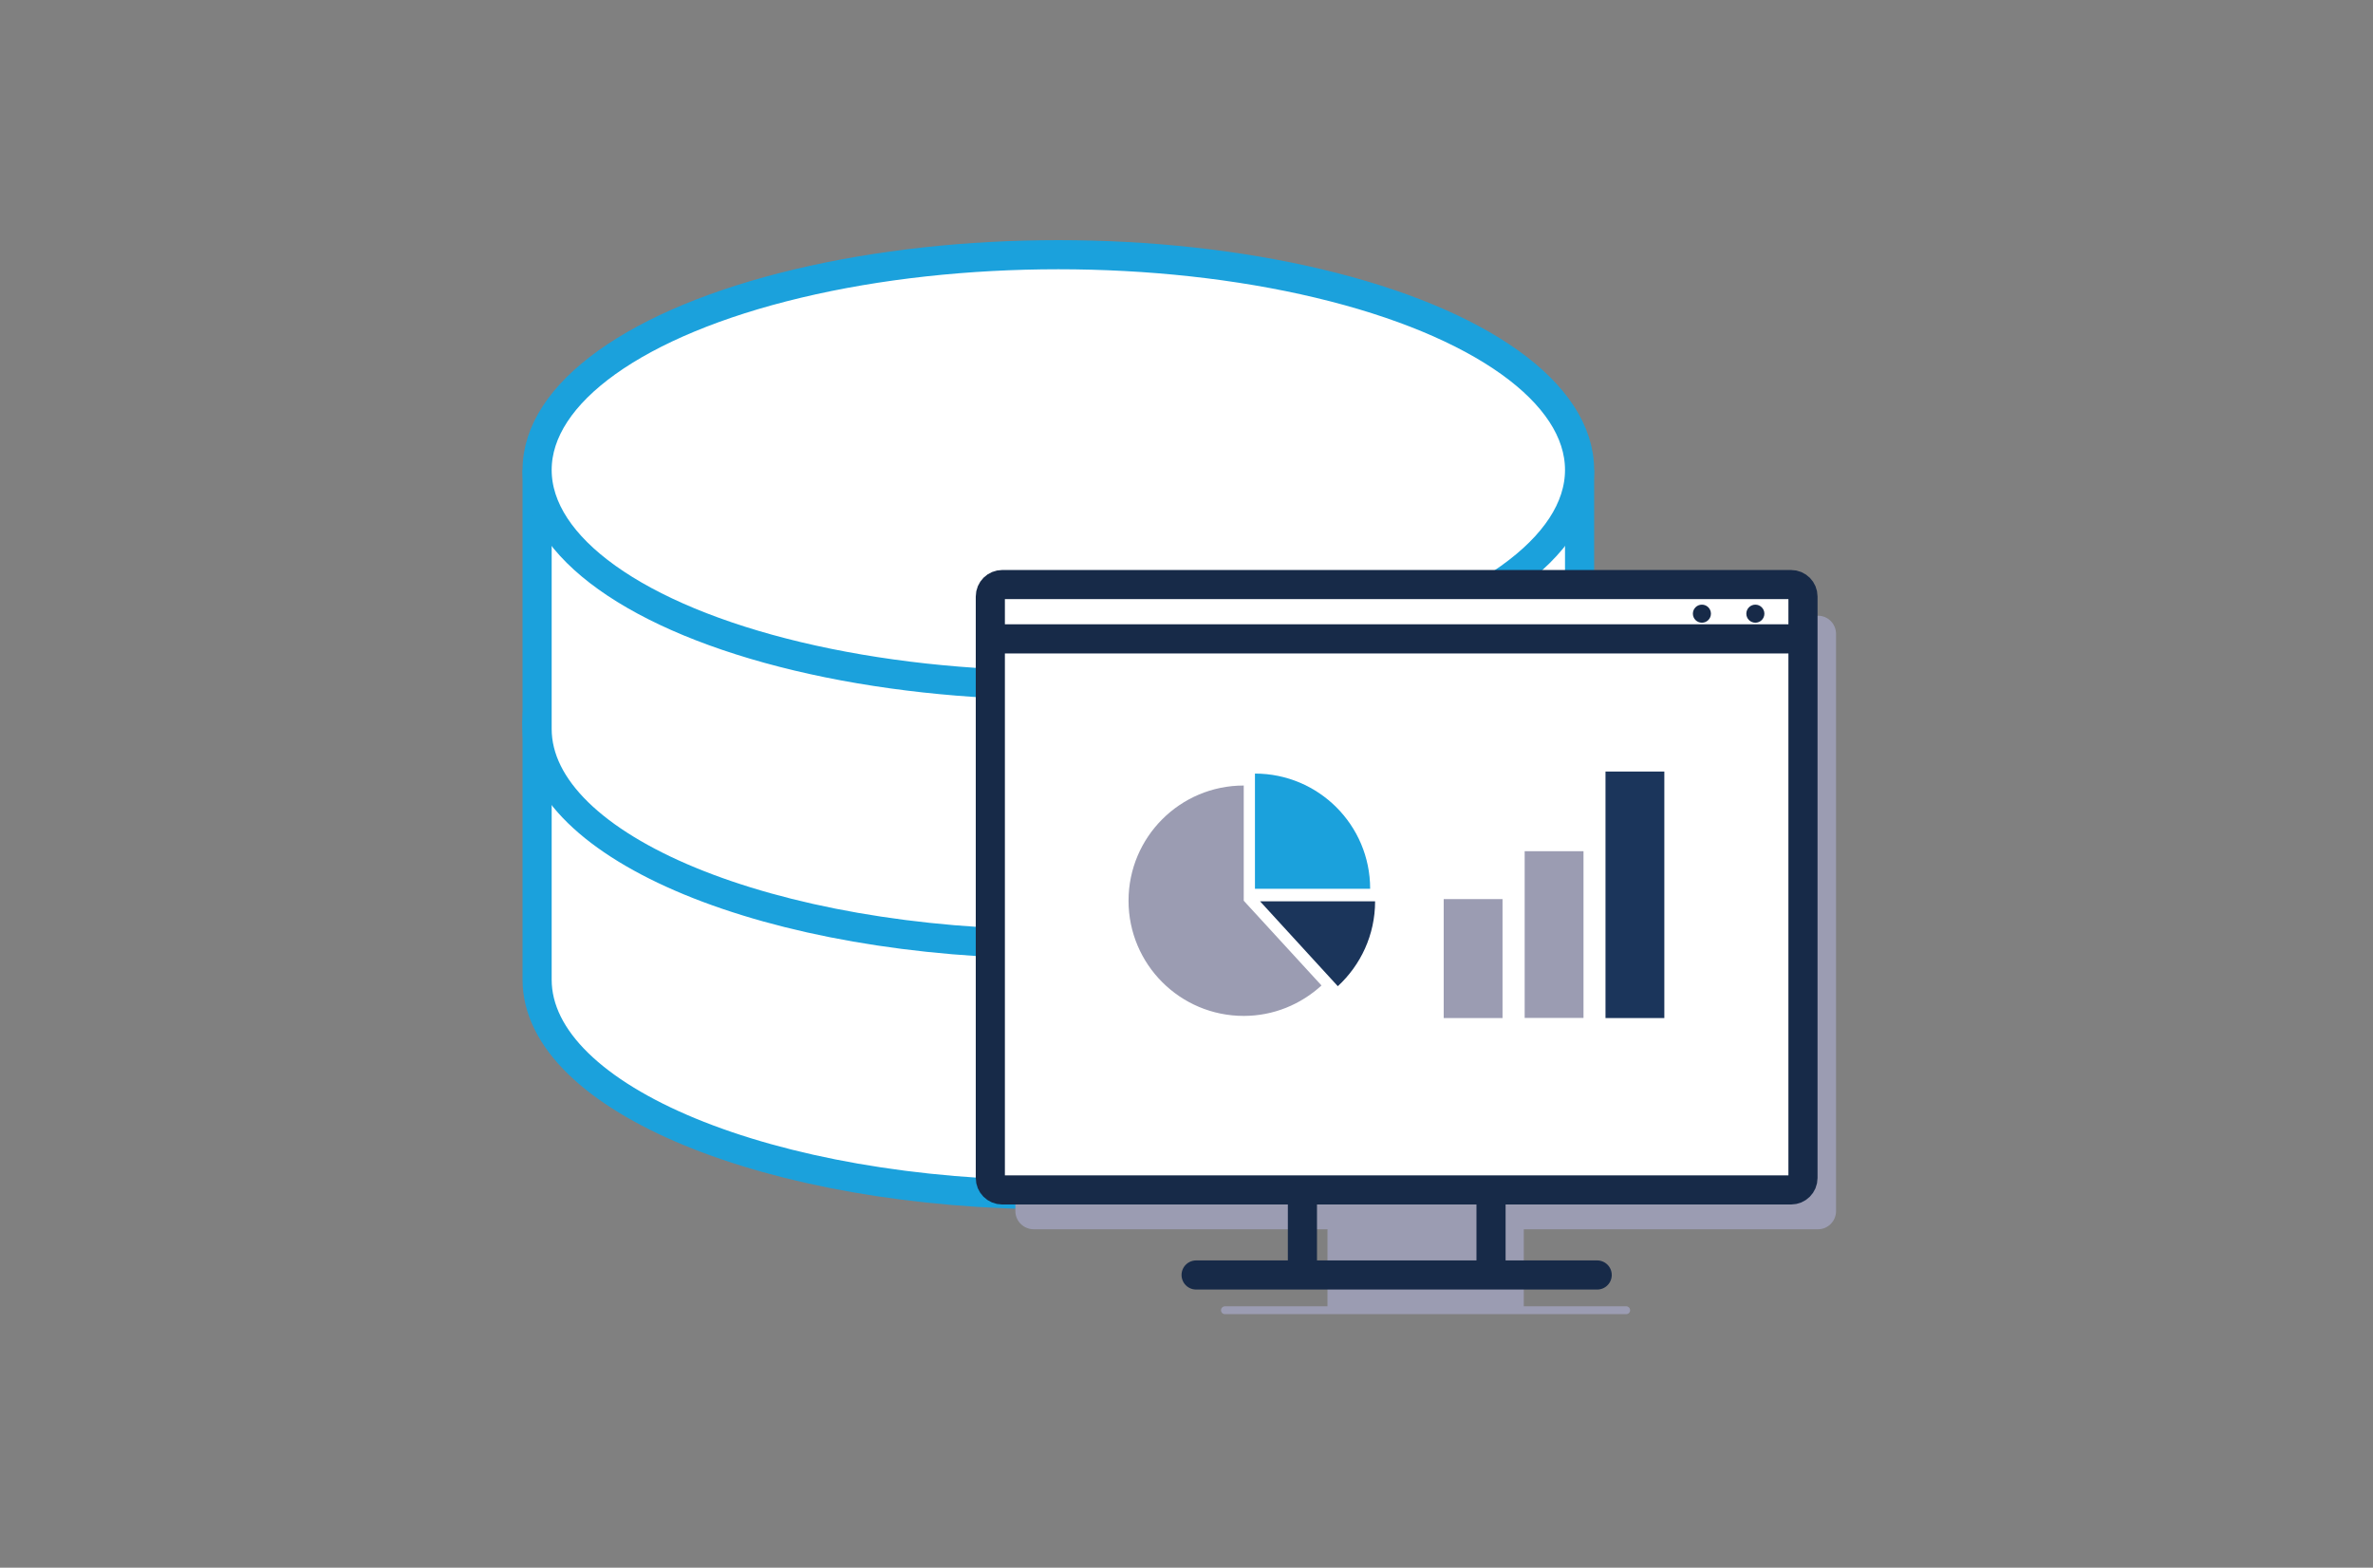
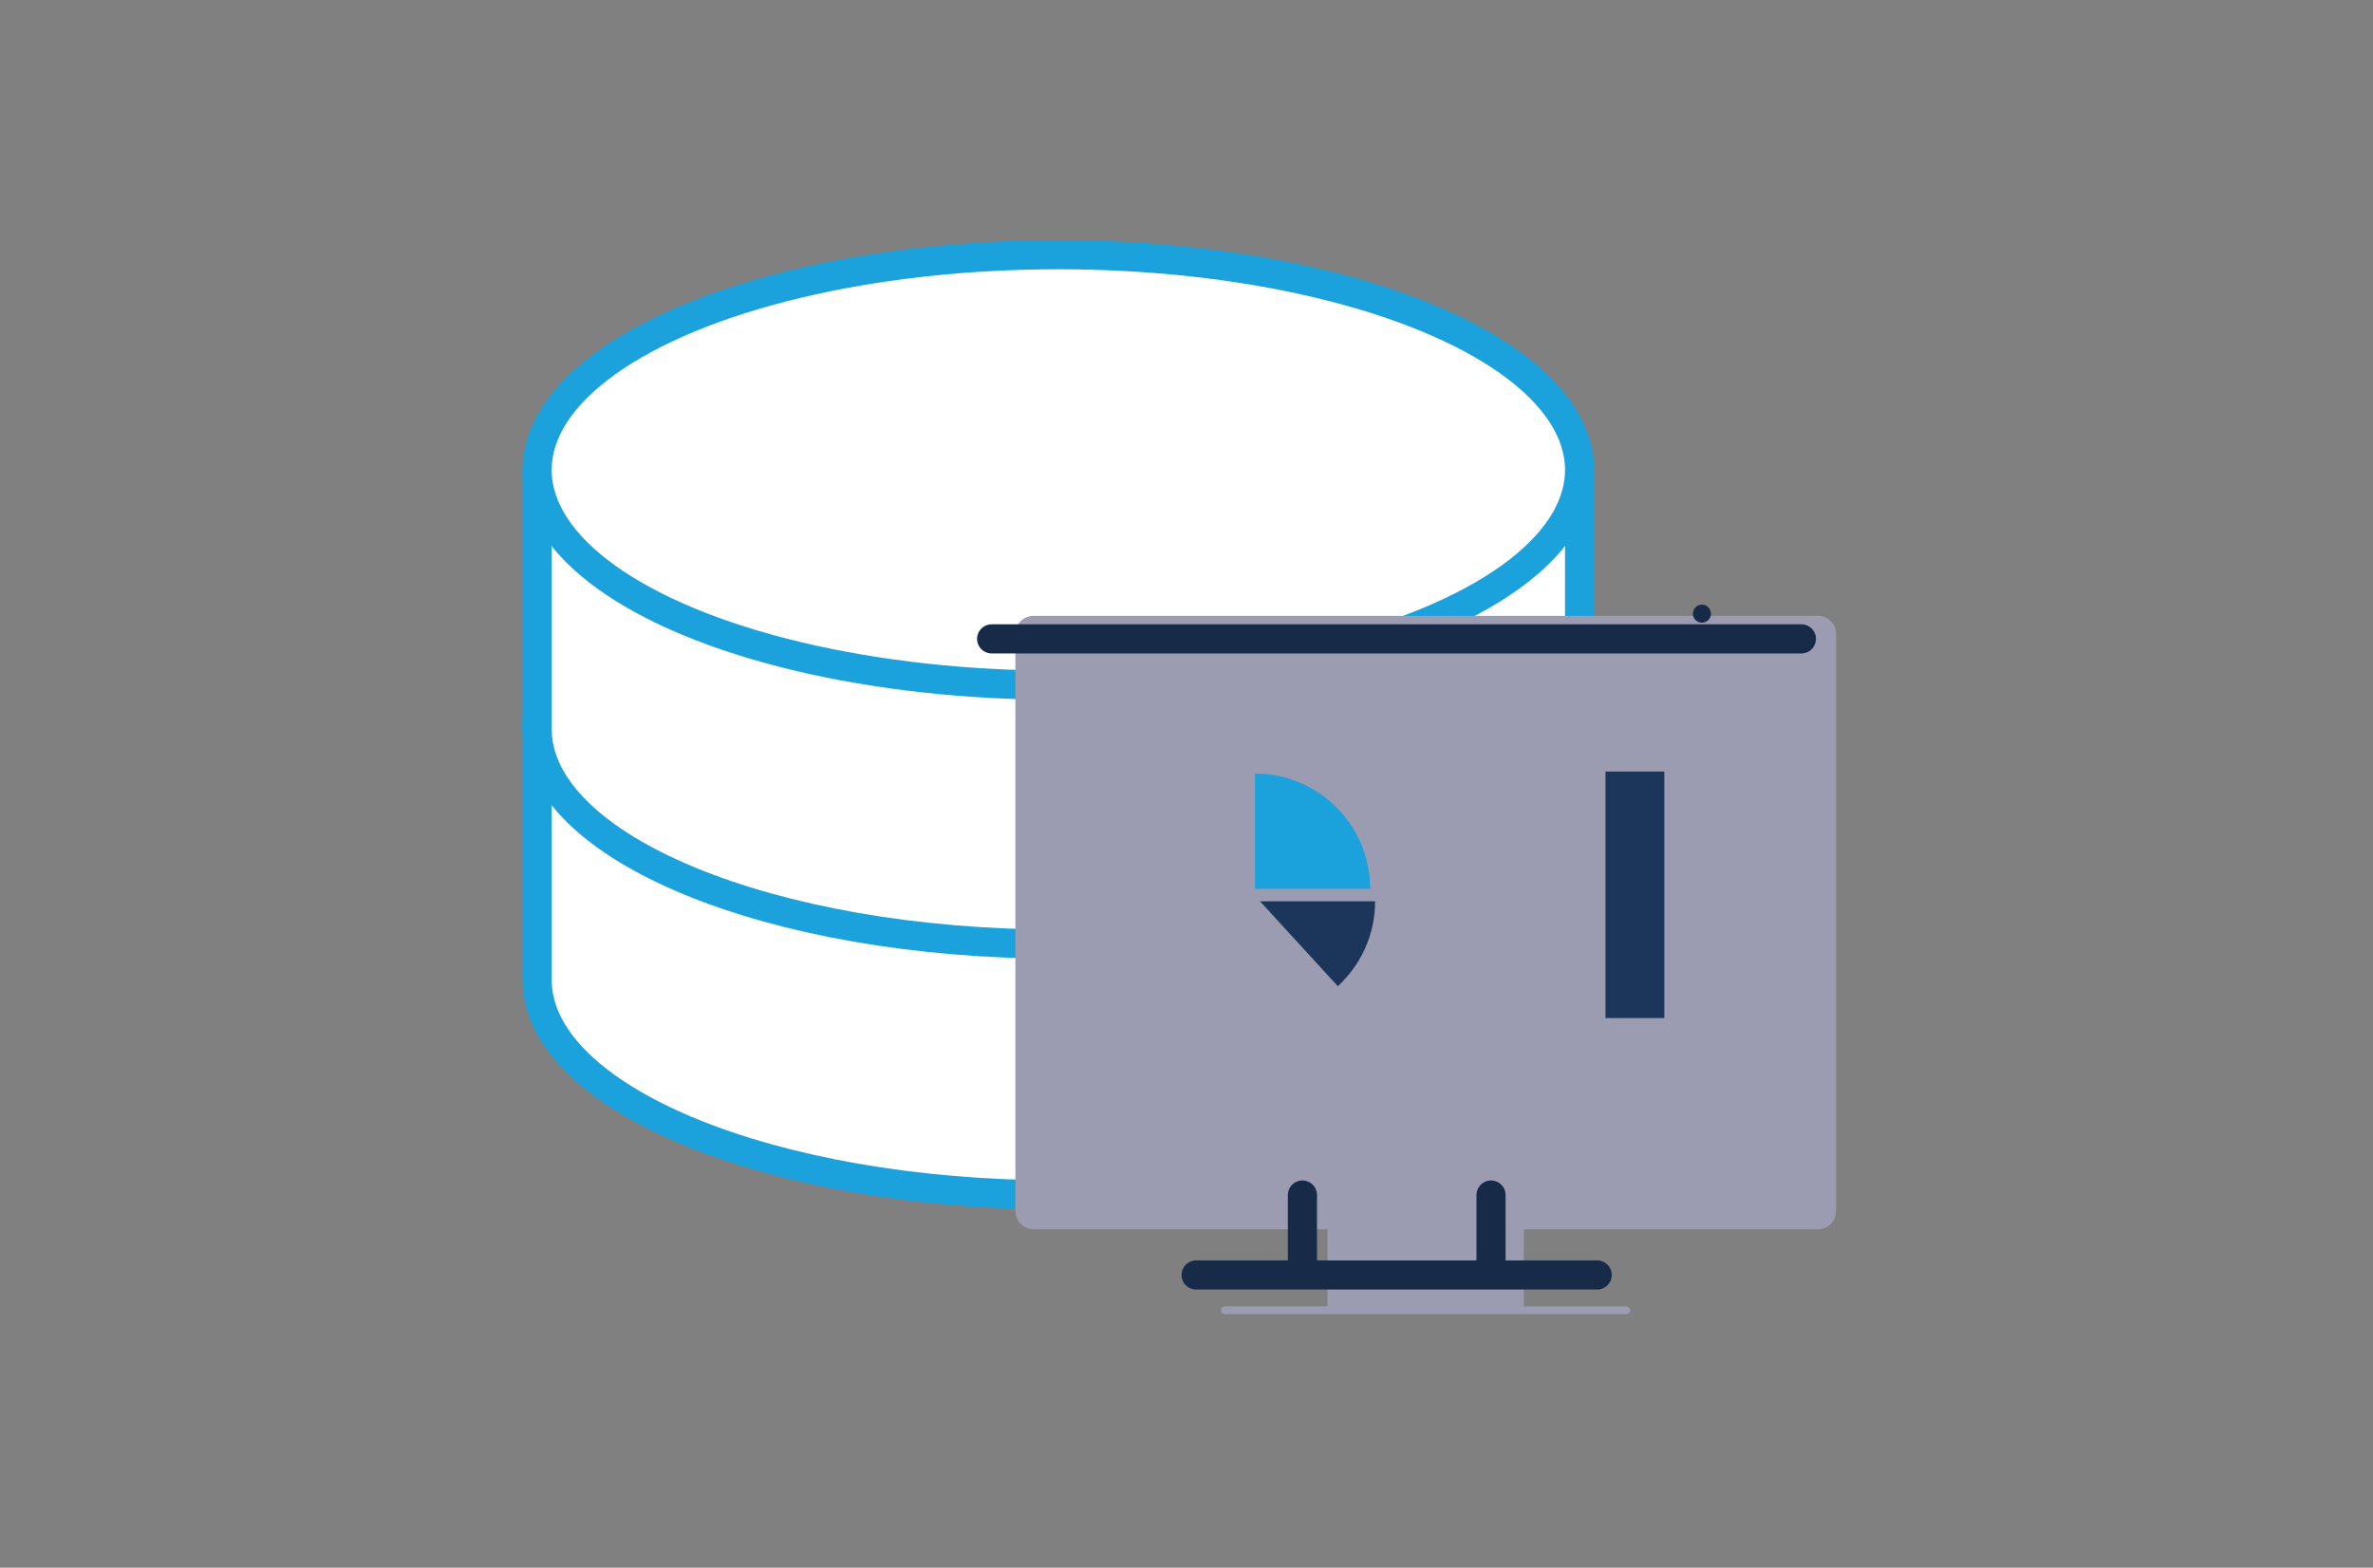
<svg xmlns="http://www.w3.org/2000/svg" viewBox="0 0 162.94 107.65">
  <rect x="0" y="0" width="162.94" height="107.65" fill="#808080" stroke="none" />
  <path d="M36.88 49.49v17.78c0 8.16 16.02 14.78 35.79 14.78s35.79-6.62 35.79-14.78V49.49" fill="#fff" fill-rule="evenodd" stroke="#1ba1dc" stroke-linejoin="round" stroke-width="2" />
  <ellipse cx="72.67" cy="49.49" rx="35.79" ry="14.78" fill="#fff" stroke="#1ba1dc" stroke-linejoin="round" stroke-width="2" />
  <path d="M36.88 32.27v17.78c0 8.16 16.02 14.78 35.79 14.78s35.79-6.62 35.79-14.78V32.27" fill="#fff" fill-rule="evenodd" stroke="#1ba1dc" stroke-linejoin="round" stroke-width="2" />
  <ellipse cx="72.67" cy="32.27" rx="35.79" ry="14.78" fill="#fff" stroke="#1ba1dc" stroke-linejoin="round" stroke-width="2" />
  <path d="M124.8 42.29H70.96c-.69 0-1.24.56-1.24 1.24v39.63c0 .69.56 1.24 1.24 1.25h20.2s-.01.05-.01.07v5.22h-7.04c-.15 0-.27.12-.27.27s.12.27.27.27h27.55c.15 0 .27-.12.27-.27s-.12-.27-.27-.27h-7.03v-5.22-.07h20.2c.69 0 1.24-.56 1.24-1.25V43.53c0-.69-.55-1.25-1.24-1.25h-.03z" fill="#9b9cb2" />
-   <path d="M68.82 40.14h54.16c.46 0 .82.37.82.82v39.93c0 .46-.37.82-.82.82H68.82c-.46 0-.82-.37-.82-.82V40.96c0-.46.37-.82.82-.82z" fill="#fff" stroke="#172a48" stroke-linecap="round" stroke-width="2" />
  <path fill="none" stroke="#172a48" stroke-linecap="round" stroke-linejoin="round" stroke-width="2" d="M68.09 43.87h55.6" />
  <circle cx="116.86" cy="42.14" r=".62" fill="#172a48" />
-   <circle cx="120.53" cy="42.14" r=".62" fill="#172a48" />
  <path fill="none" stroke="#172a48" stroke-linecap="round" stroke-linejoin="round" stroke-width="2" d="M82.13 87.55h27.54" />
  <g fill="none" stroke="#172a48" stroke-linecap="round" stroke-linejoin="round" stroke-width="2">
    <path d="M89.43 82.06v5.37M102.38 82.06v5.37" />
  </g>
  <path d="M85.4 61.85v-7.91c-4.37 0-7.91 3.54-7.91 7.91s3.54 7.91 7.91 7.91c2.06 0 3.93-.8 5.34-2.09l-5.34-5.82z" fill="#9b9cb2" />
  <path d="M94.08 61.03h-7.91v-7.91c4.37 0 7.91 3.54 7.91 7.91z" fill="#1ba1dc" />
  <path d="M86.51 61.89h7.91c0 2.31-.99 4.38-2.56 5.83l-5.34-5.83zM110.24 52.98h4.04v16.93h-4.04z" fill="#1b355b" />
-   <path fill="#9b9cb2" d="M104.69 58.45h4.04V69.9h-4.04zM99.13 61.74h4.04v8.17h-4.04z" />
</svg>